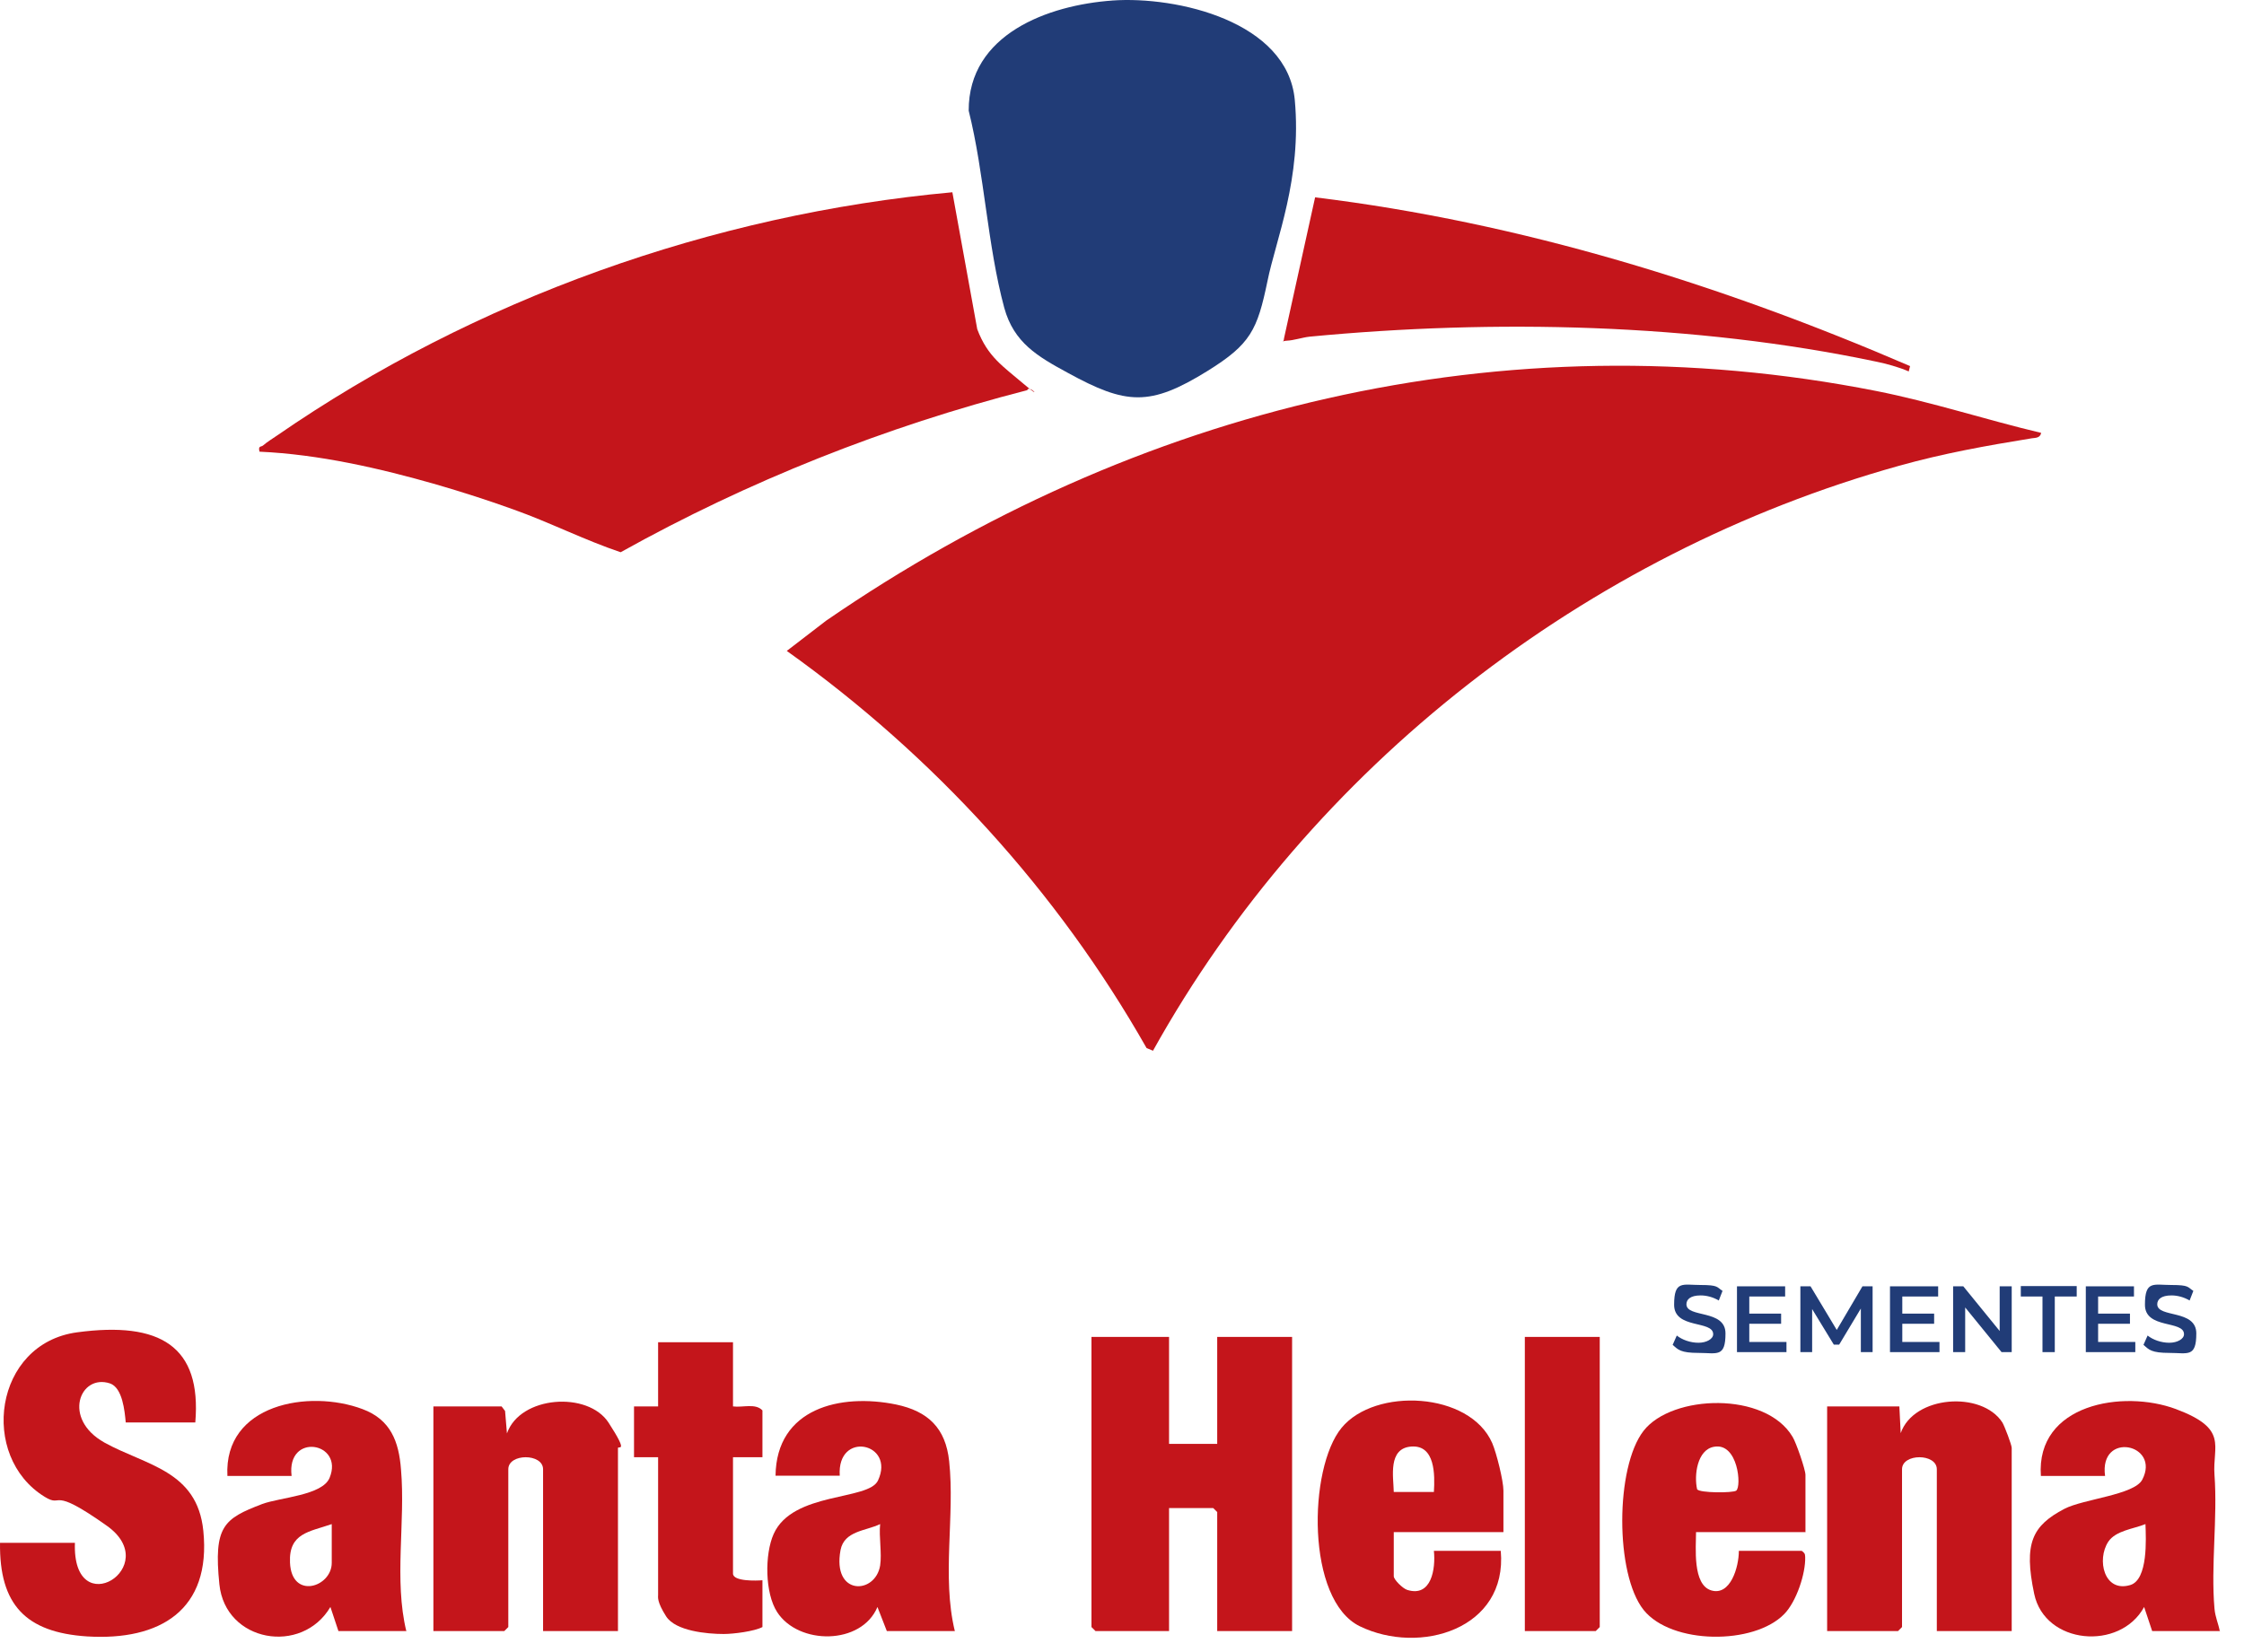
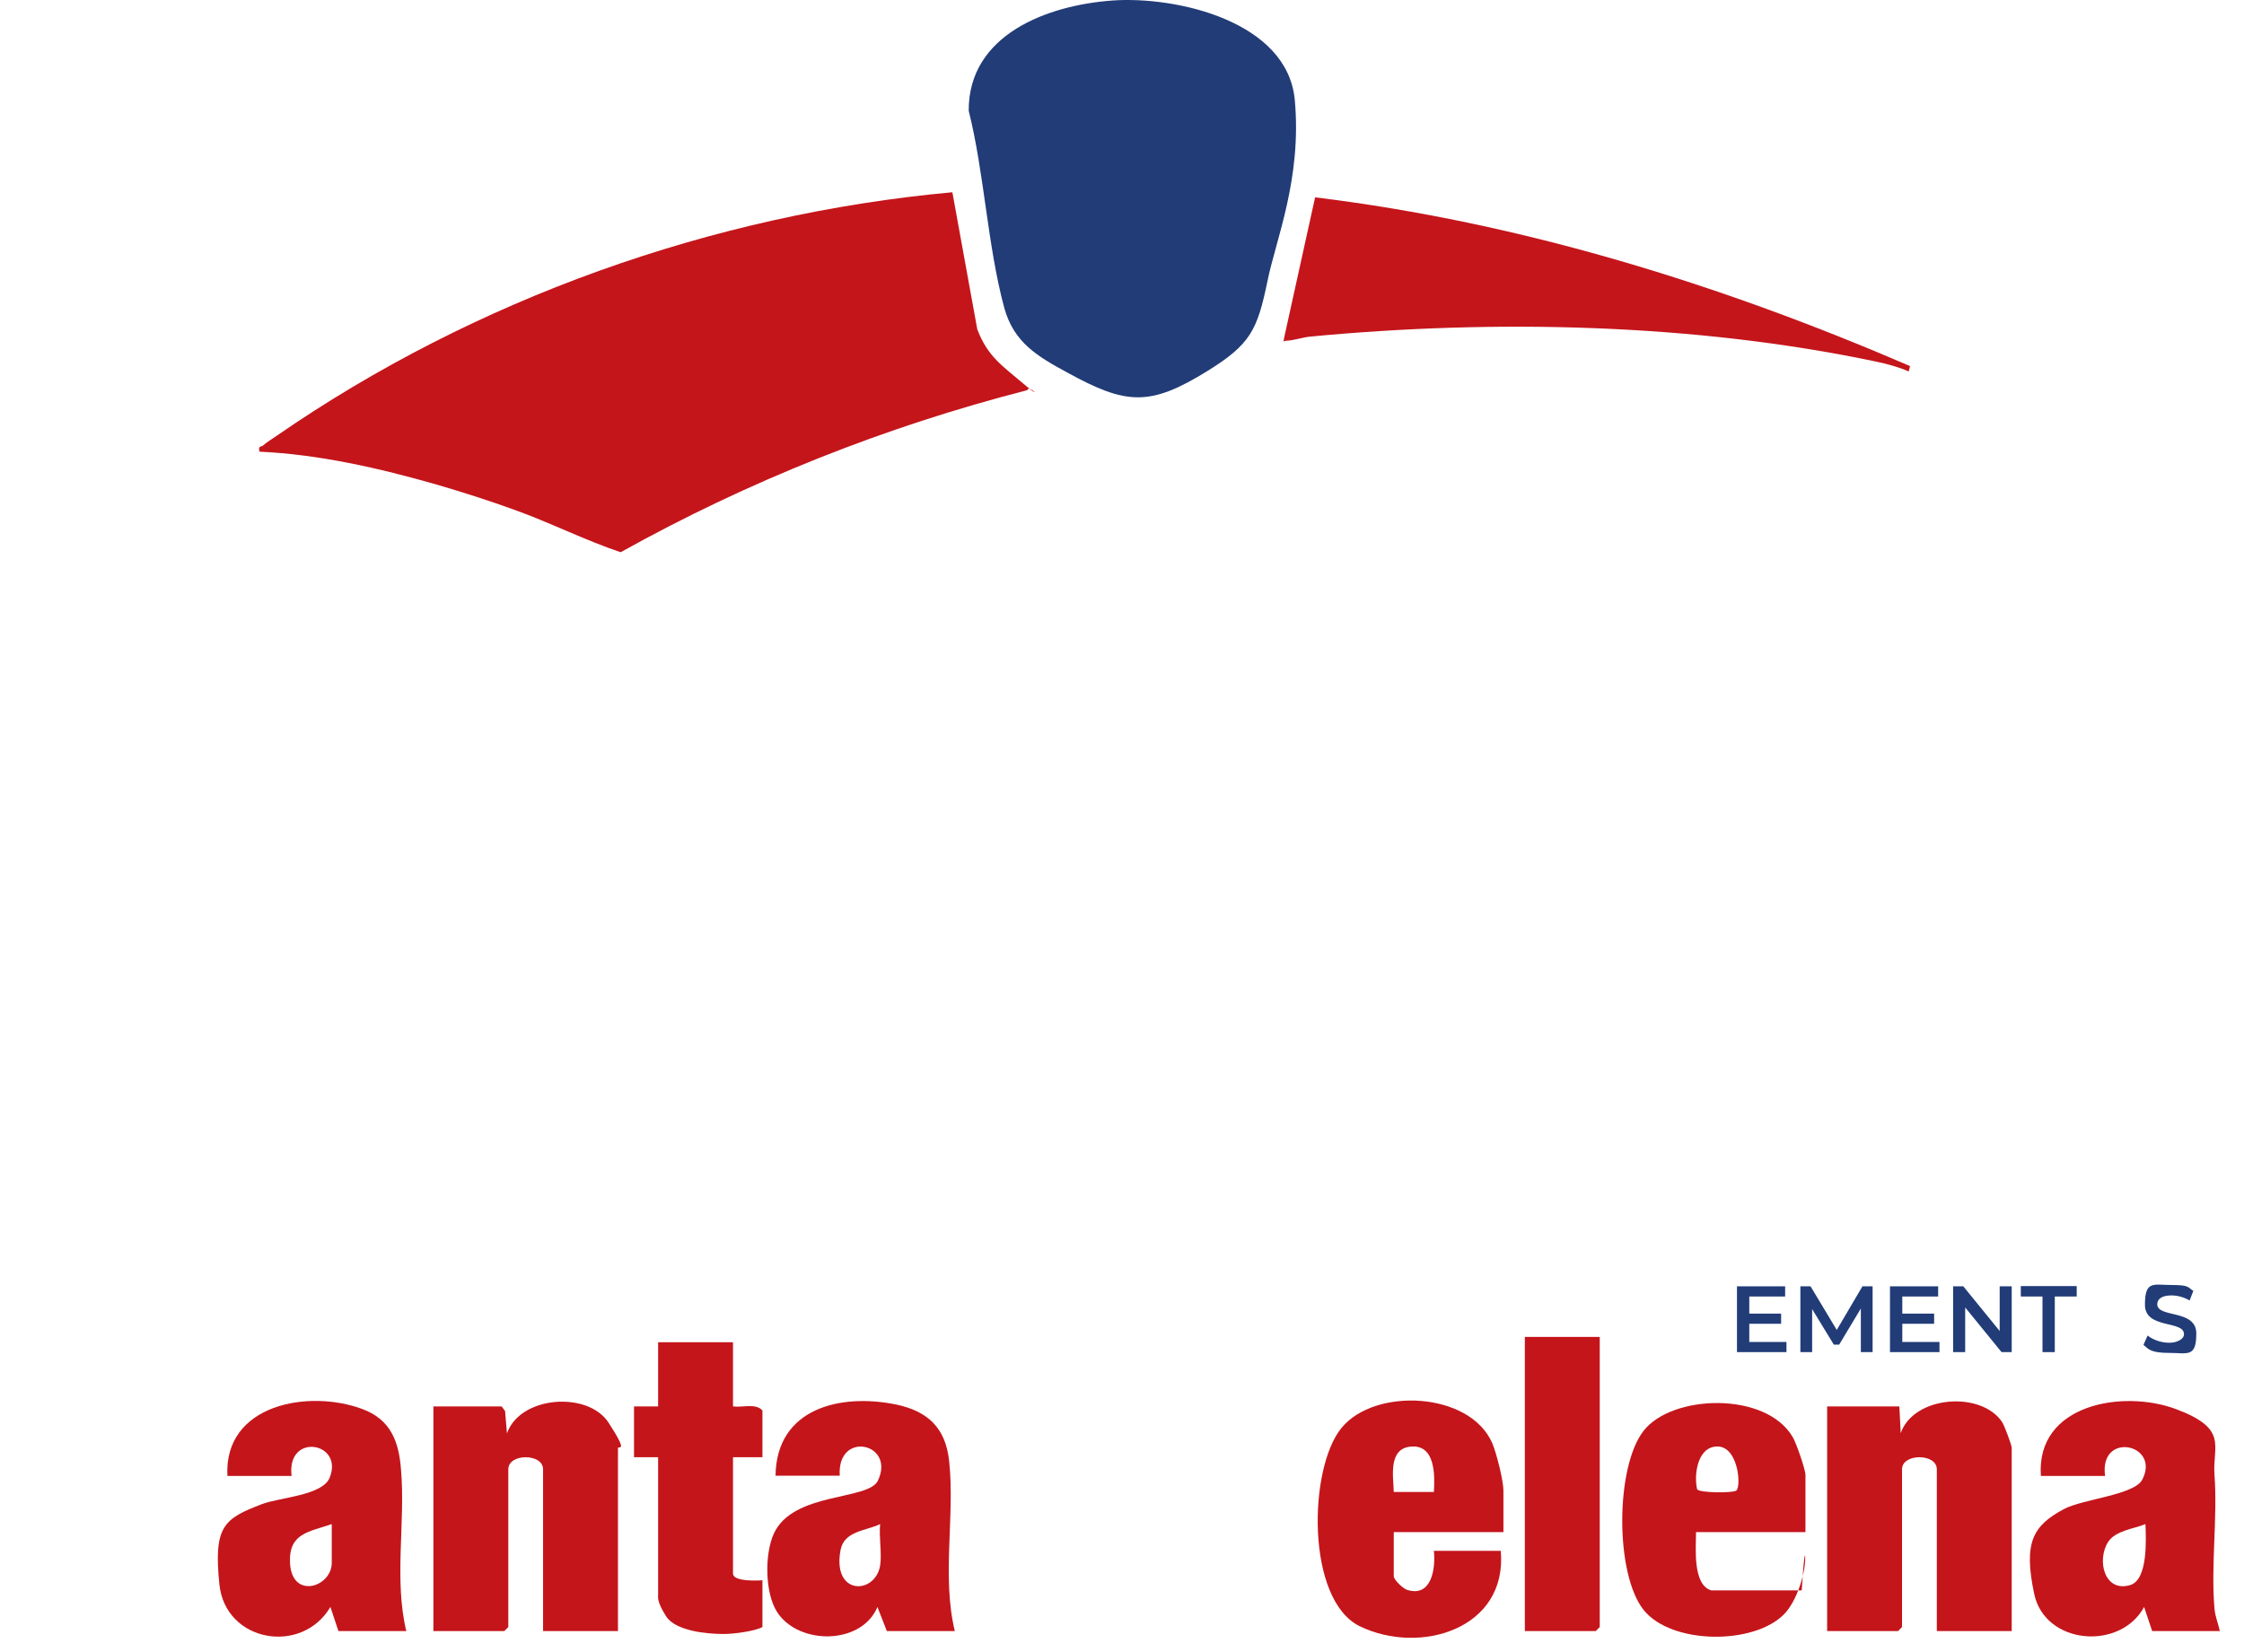
<svg xmlns="http://www.w3.org/2000/svg" width="91" height="67" viewBox="0 0 91 67" fill="none">
-   <path d="M82.774 17.562C82.73 17.768 82.557 17.758 82.394 17.779C80.528 18.083 78.825 18.387 77.002 18.897C64.299 22.444 53.158 31.112 46.757 42.622L46.497 42.514C42.884 36.146 37.851 30.645 31.906 26.404L33.501 25.178C46.052 16.543 60.958 12.876 76.08 15.859C78.337 16.304 80.539 17.031 82.784 17.562H82.774Z" fill="#C4151B" />
  <path d="M38.621 7.799L39.63 13.353C40.053 14.481 40.682 14.861 41.517 15.577C42.353 16.293 41.724 15.577 41.658 15.827C35.909 17.302 30.344 19.515 25.169 22.401C23.715 21.913 22.283 21.186 20.819 20.665C19.799 20.296 18.747 19.96 17.705 19.656C15.395 18.994 12.932 18.43 10.524 18.322C10.459 18.072 10.589 18.137 10.665 18.072C10.827 17.931 11.055 17.79 11.229 17.671C19.257 12.127 28.89 8.688 38.621 7.799Z" fill="#C4151B" />
  <path d="M45.108 0.021C47.723 -0.164 52.214 0.867 52.507 4.056C52.8 7.246 51.736 9.73 51.4 11.4C50.988 13.386 50.717 13.961 48.97 15.046C46.627 16.499 45.672 16.423 43.297 15.121C42.081 14.46 41.116 13.906 40.725 12.485C40.042 9.958 39.923 7.05 39.283 4.49C39.272 1.387 42.505 0.205 45.119 0.021H45.108Z" fill="#213C77" />
-   <path d="M47.408 54.23V58.569H49.361V54.23H52.398V66.163H49.361V61.335L49.198 61.173H47.408V66.163H44.425L44.262 66V54.23H47.408Z" fill="#C4151B" />
  <path d="M77.458 14.85L77.404 15.067C77.013 14.894 76.493 14.753 76.069 14.666C68.703 13.115 60.589 12.941 53.103 13.657C52.811 13.69 52.464 13.809 52.181 13.82C51.899 13.831 52.051 13.982 52.073 13.711L53.331 8.005C61.684 9.025 69.767 11.531 77.458 14.85Z" fill="#C4151B" />
-   <path d="M7.92 57.701H5.099C5.056 57.235 4.969 56.291 4.459 56.117C3.244 55.716 2.507 57.549 4.232 58.515C5.913 59.448 7.996 59.643 8.245 62.095C8.571 65.306 6.499 66.564 3.526 66.38C1.042 66.217 -0.032 65.089 0.001 62.583H3.038C2.919 65.892 6.672 63.548 4.329 61.889C1.986 60.229 2.583 61.194 1.812 60.717C-0.856 59.079 -0.249 54.501 3.125 54.045C6.499 53.59 8.18 54.609 7.92 57.701Z" fill="#C4151B" />
  <path d="M81.58 66.163H78.543V59.6C78.543 58.949 77.132 58.949 77.132 59.6V66L76.97 66.163H74.095V57.05H77.024L77.078 58.135C77.61 56.605 80.365 56.41 81.201 57.701C81.287 57.842 81.58 58.612 81.58 58.732V66.163Z" fill="#C4151B" />
  <path d="M25.06 66.163H22.023V59.6C22.023 58.949 20.613 58.949 20.613 59.6V66L20.45 66.163H17.575V57.05H20.341L20.482 57.235L20.558 58.146C21.09 56.616 23.845 56.421 24.681 57.712C25.516 59.003 25.06 58.623 25.06 58.743V66.174V66.163Z" fill="#C4151B" />
  <path d="M90.042 66.163H87.276L86.95 65.186C85.974 66.977 82.925 66.716 82.492 64.655C82.058 62.594 82.415 61.889 83.717 61.205C84.488 60.804 86.549 60.641 86.874 60.023C87.634 58.569 85.117 58.038 85.366 59.871H82.763C82.557 56.953 86.093 56.356 88.241 57.159C90.389 57.962 89.716 58.645 89.803 59.827C89.933 61.574 89.651 63.516 89.803 65.252C89.836 65.61 89.955 65.837 90.02 66.174L90.042 66.163ZM87.004 61.824C86.527 62.019 85.8 62.084 85.496 62.539C85.019 63.266 85.323 64.612 86.386 64.297C87.113 64.08 87.026 62.42 87.004 61.824Z" fill="#C4151B" />
  <path d="M16.49 66.163H13.724L13.399 65.186C12.238 67.15 9.135 66.618 8.896 64.264C8.658 61.91 9.07 61.607 10.632 61.01C11.359 60.739 13.073 60.663 13.366 59.947C13.963 58.493 11.608 58.092 11.825 59.871H9.222C9.07 56.953 12.531 56.345 14.7 57.159C15.839 57.582 16.176 58.471 16.262 59.611C16.447 61.748 15.97 64.08 16.479 66.174L16.49 66.163ZM13.453 61.824C12.552 62.138 11.706 62.181 11.76 63.386C11.825 64.904 13.453 64.384 13.453 63.397V61.824Z" fill="#C4151B" />
  <path d="M38.729 66.163H35.963L35.583 65.187C34.932 66.738 32.383 66.738 31.515 65.393C31.016 64.623 31.005 63.05 31.374 62.225C32.144 60.5 35.225 60.88 35.605 60.055C36.321 58.526 33.934 58.016 34.054 59.86H31.45C31.483 57.126 34.075 56.508 36.343 56.974C37.634 57.246 38.35 57.929 38.491 59.274C38.729 61.487 38.187 63.95 38.718 66.152L38.729 66.163ZM35.692 63.505C35.768 63.006 35.638 62.344 35.692 61.824C35.106 62.106 34.238 62.095 34.086 62.876C33.739 64.742 35.496 64.688 35.692 63.505Z" fill="#C4151B" />
  <path d="M60.968 62.149H56.521V63.939C56.521 64.08 56.889 64.438 57.063 64.492C58.05 64.807 58.224 63.635 58.148 62.908H60.86C61.142 66.087 57.573 67.15 55.143 65.968C52.962 64.904 53.049 59.567 54.405 57.918C55.761 56.269 59.602 56.454 60.513 58.537C60.686 58.938 60.968 60.066 60.968 60.468V62.149ZM58.148 60.522C58.191 59.828 58.202 58.612 57.237 58.678C56.271 58.743 56.51 59.914 56.521 60.522H58.148Z" fill="#C4151B" />
-   <path d="M73.227 62.149H68.779C68.779 62.757 68.627 64.286 69.398 64.514C70.168 64.742 70.515 63.581 70.515 62.908H73.064C73.162 62.984 73.205 63.017 73.205 63.158C73.227 63.831 72.847 64.97 72.359 65.469C71.133 66.738 67.781 66.716 66.653 65.306C65.492 63.852 65.503 59.513 66.653 58.038C67.803 56.562 71.6 56.432 72.695 58.287C72.837 58.515 73.216 59.611 73.216 59.828V62.16L73.227 62.149ZM69.506 58.688C68.823 58.808 68.692 59.849 68.823 60.413C68.931 60.565 70.266 60.565 70.406 60.468C70.634 60.305 70.483 58.504 69.506 58.688Z" fill="#C4151B" />
+   <path d="M73.227 62.149H68.779C68.779 62.757 68.627 64.286 69.398 64.514H73.064C73.162 62.984 73.205 63.017 73.205 63.158C73.227 63.831 72.847 64.97 72.359 65.469C71.133 66.738 67.781 66.716 66.653 65.306C65.492 63.852 65.503 59.513 66.653 58.038C67.803 56.562 71.6 56.432 72.695 58.287C72.837 58.515 73.216 59.611 73.216 59.828V62.16L73.227 62.149ZM69.506 58.688C68.823 58.808 68.692 59.849 68.823 60.413C68.931 60.565 70.266 60.565 70.406 60.468C70.634 60.305 70.483 58.504 69.506 58.688Z" fill="#C4151B" />
  <path d="M29.725 54.447V57.05C30.116 57.105 30.636 56.909 30.919 57.213V59.111H29.725V63.831C29.725 64.156 30.68 64.123 30.919 64.102V66C30.593 66.174 29.747 66.282 29.346 66.282C28.673 66.282 27.393 66.163 27.013 65.566C26.633 64.969 26.688 64.785 26.688 64.698V59.111H25.711V57.05H26.688V54.447H29.725Z" fill="#C4151B" />
  <path d="M64.874 54.23V66L64.711 66.163H61.836V54.23H64.874Z" fill="#C4151B" />
-   <path d="M67.825 54.566L67.998 54.175C68.215 54.349 68.551 54.468 68.877 54.468C69.202 54.468 69.474 54.316 69.474 54.121C69.474 53.546 67.89 53.926 67.89 52.928C67.89 51.93 68.237 52.125 68.964 52.125C69.691 52.125 69.615 52.212 69.853 52.364L69.701 52.754C69.463 52.613 69.202 52.548 68.964 52.548C68.551 52.548 68.389 52.711 68.389 52.906C68.389 53.47 69.973 53.101 69.973 54.089C69.973 55.076 69.625 54.88 68.888 54.88C68.15 54.88 68.052 54.75 67.835 54.555L67.825 54.566Z" fill="#213C77" />
  <path d="M72.446 54.436V54.848H70.439V52.179H72.392V52.592H70.938V53.286H72.229V53.698H70.938V54.436H72.446Z" fill="#213C77" />
  <path d="M75.462 54.848V53.08L74.583 54.544H74.366L73.487 53.102V54.848H73.01V52.179H73.422L74.485 53.948L75.527 52.179H75.939V54.848H75.473H75.462Z" fill="#213C77" />
  <path d="M78.651 54.436V54.848H76.644V52.179H78.597V52.592H77.143V53.286H78.434V53.698H77.143V54.436H78.651Z" fill="#213C77" />
  <path d="M81.58 52.179V54.848H81.168L79.693 53.036V54.848H79.204V52.179H79.617L81.092 53.991V52.179H81.58Z" fill="#213C77" />
  <path d="M82.839 52.592H81.949V52.169H84.216V52.592H83.327V54.848H82.828V52.592H82.839Z" fill="#213C77" />
-   <path d="M86.592 54.436V54.848H84.585V52.179H86.538V52.592H85.084V53.286H86.375V53.698H85.084V54.436H86.592Z" fill="#213C77" />
  <path d="M86.918 54.566L87.091 54.175C87.308 54.349 87.644 54.468 87.97 54.468C88.295 54.468 88.567 54.316 88.567 54.121C88.567 53.546 86.983 53.926 86.983 52.928C86.983 51.93 87.33 52.125 88.057 52.125C88.784 52.125 88.708 52.212 88.946 52.364L88.794 52.754C88.556 52.613 88.295 52.548 88.057 52.548C87.644 52.548 87.482 52.711 87.482 52.906C87.482 53.47 89.066 53.101 89.066 54.089C89.066 55.076 88.718 54.88 87.981 54.88C87.243 54.88 87.145 54.75 86.928 54.555L86.918 54.566Z" fill="#213C77" />
</svg>